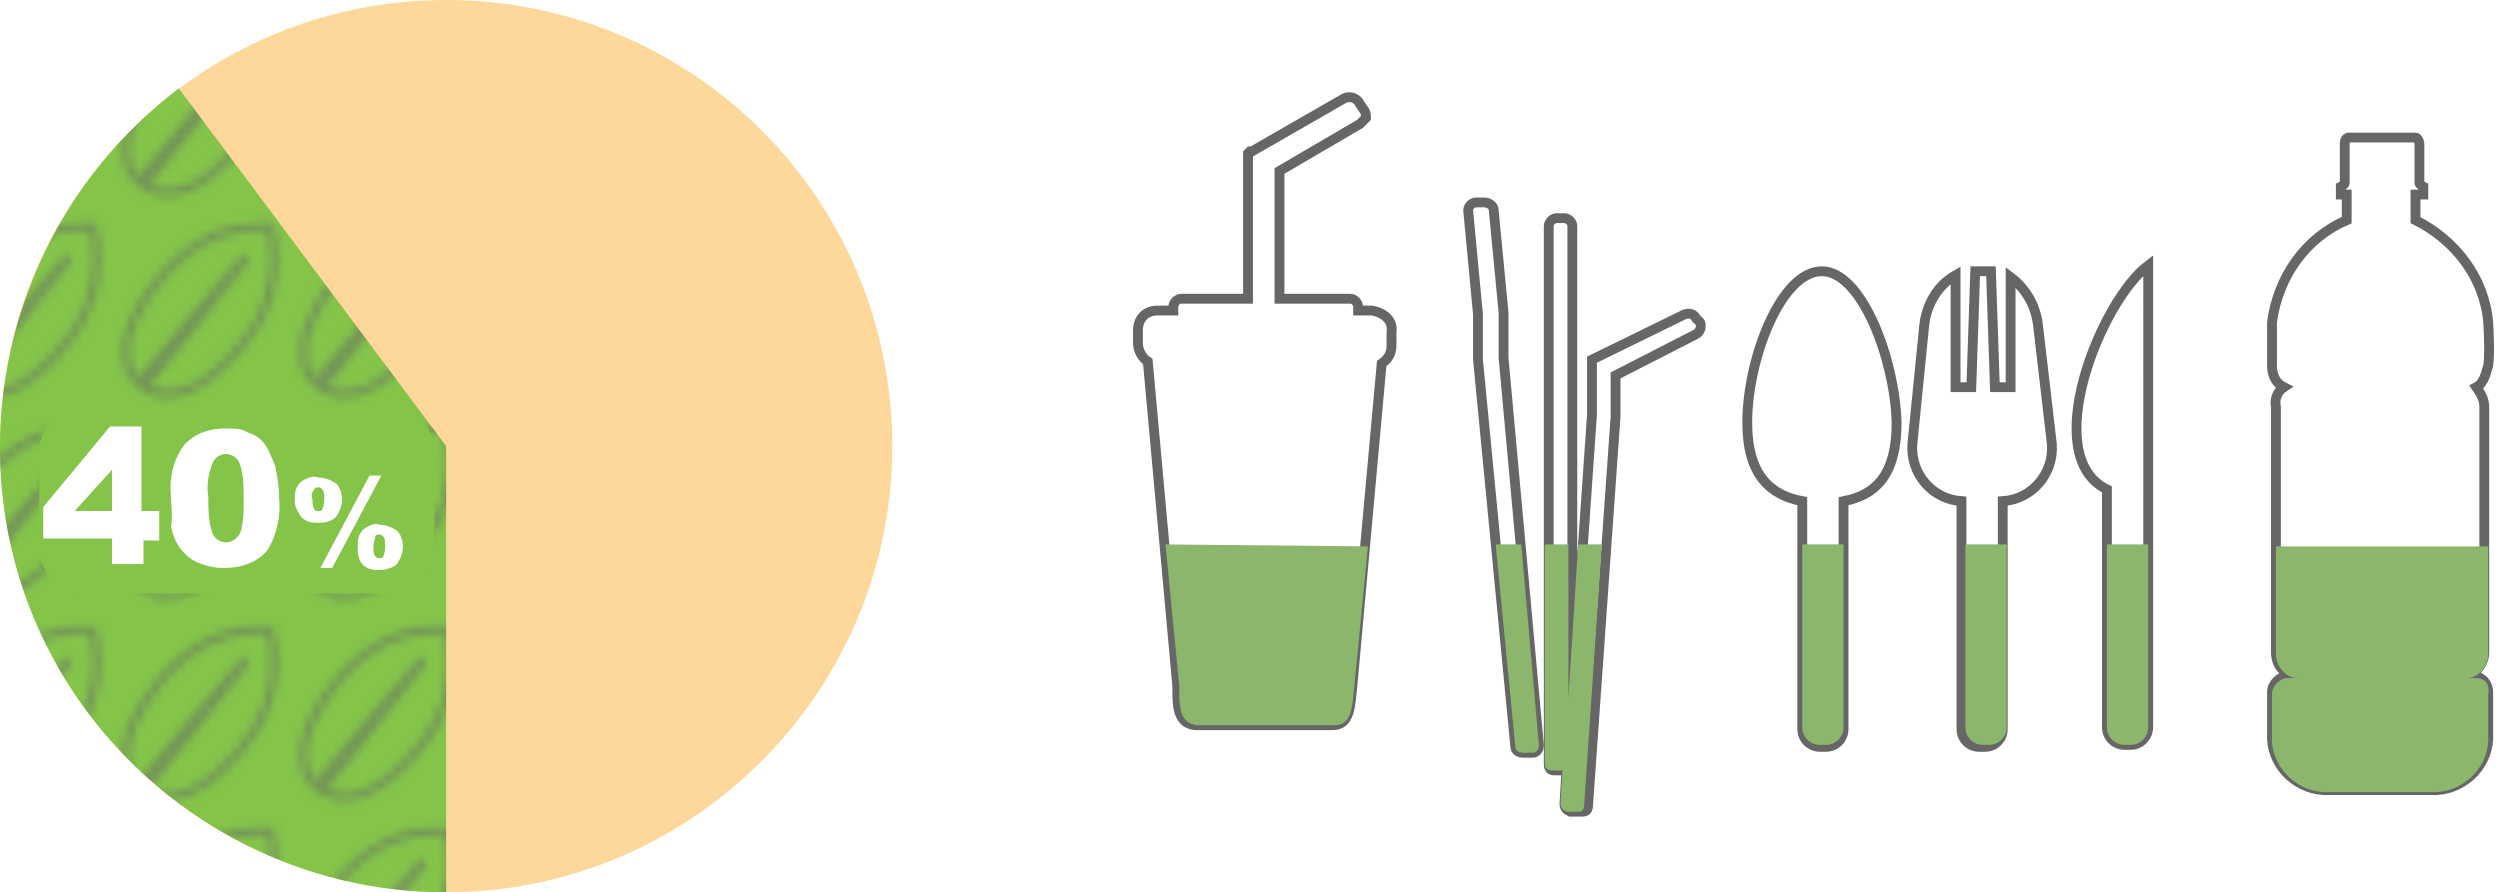
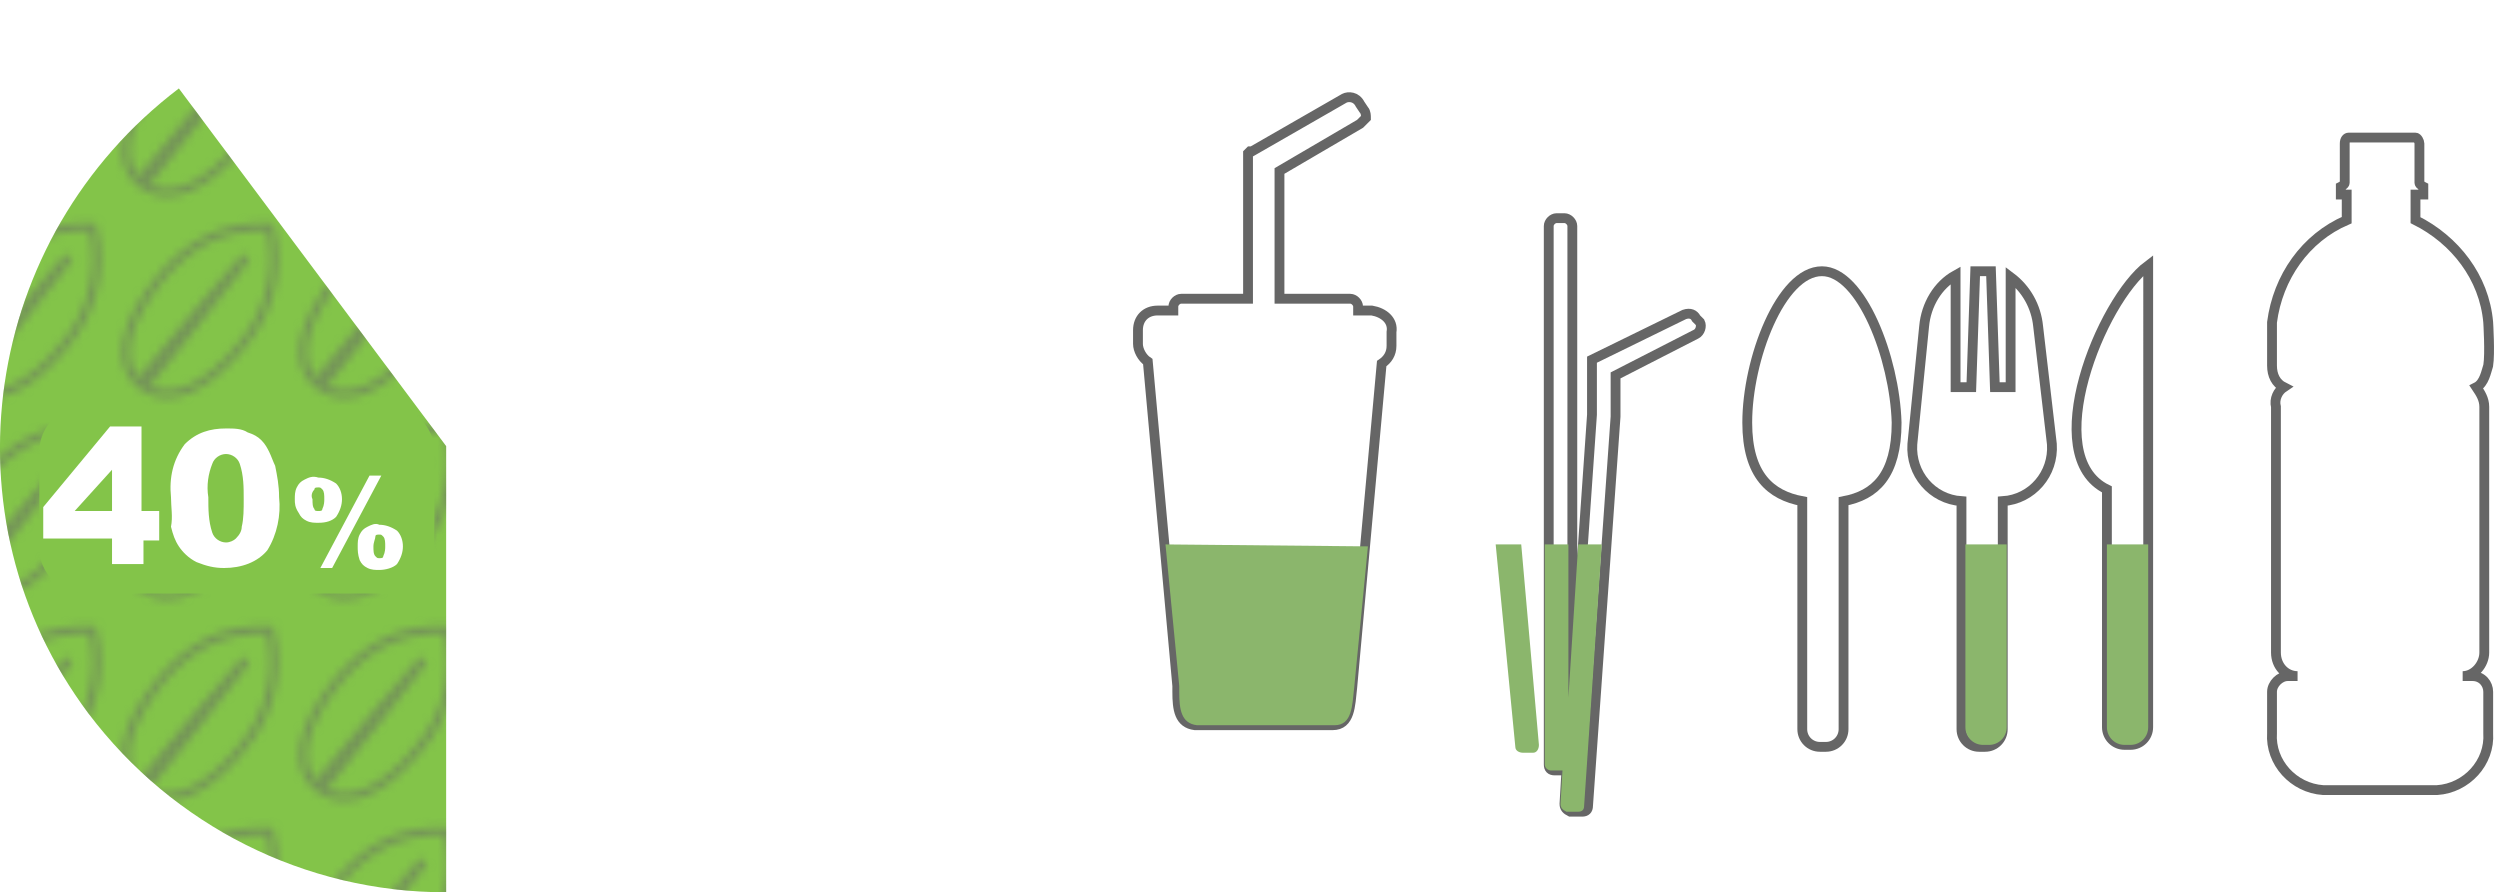
<svg xmlns="http://www.w3.org/2000/svg" xmlns:xlink="http://www.w3.org/1999/xlink" version="1.1" id="レイヤー_1" x="0px" y="0px" viewBox="0 0 127.2 45.4" style="enable-background:new 0 0 127.2 45.4;" xml:space="preserve">
  <style type="text/css">
	.st0{fill:none;}
	.st1{clip-path:url(#SVGID_2_);}
	.st2{fill:none;stroke:#666666;stroke-miterlimit:10;}
	.st3{fill:none;stroke:#666666;stroke-width:0.5;stroke-miterlimit:10;}
	.st4{fill:#8BB66C;}
	.st5{fill:#FED89A;}
	.st6{fill:#83C449;}
	.st7{opacity:0.5;}
	.st8{clip-path:url(#SVGID_4_);}
	.st9{fill:url(#SVGID_5_);}
	.st10{fill:#FFFFFF;}
</style>
  <pattern y="45.4" width="22" height="24.7" patternUnits="userSpaceOnUse" id="Unnamed_Pattern_3" viewBox="0 -24.7 22 24.7" style="overflow:visible;">
    <g>
      <rect y="-24.7" class="st0" width="22" height="24.7" />
      <rect y="-24.7" class="st0" width="22" height="24.7" />
      <rect y="-24.7" class="st0" width="22" height="24.7" />
      <g>
        <defs>
          <rect id="SVGID_1_" y="-24.7" width="22" height="24.7" />
        </defs>
        <clipPath id="SVGID_2_">
          <use xlink:href="#SVGID_1_" style="overflow:visible;" />
        </clipPath>
        <g class="st1">
          <path class="st2" d="M16.3-16.5c3.4,4,4.7,9.4,3.4,14.5C13.9-1.7,9.7-4,6.1-8.3c-4.6-5.6-5.5-10.4-2.7-13.1      c0.3,0.4,0.5,0.7,0.8,1C5.5-18.6,15.3-7.2,15.7-6.8c0.4,0.4,0.8,0.8,1.1,1.2c-0.3-0.4-0.6-0.9-0.9-1.3      c-0.3-0.4-9.6-12.3-11-13.9L4-21.8C7.2-24,11.7-22.2,16.3-16.5z" />
        </g>
      </g>
    </g>
  </pattern>
  <title>p3</title>
  <path class="st3" d="M123.3,9.9V9.5c0,0-0.2-0.1-0.2-0.2v-2c0-0.1-0.1-0.3-0.2-0.3c0,0,0,0,0,0h-3.4c-0.1,0-0.2,0.1-0.2,0.3  c0,0,0,0,0,0l0,0v2c0,0.1-0.2,0.2-0.2,0.2v0.4h0.3v1.3c-2.1,0.9-3.5,2.9-3.8,5.2v2.2c0,0.5,0.2,0.9,0.6,1.1c-0.3,0.2-0.5,0.6-0.4,1  v12.5c0,0.7,0.5,1.2,1.1,1.2c0,0,0,0,0,0h-0.5c-0.4,0-0.8,0.4-0.8,0.8v2.1c-0.1,1.5,1.1,2.8,2.6,2.9h5.8c1.5-0.1,2.7-1.4,2.6-2.9  v-2.1c0-0.4-0.3-0.8-0.8-0.8h-0.5c0.6,0,1.1-0.6,1.1-1.2c0,0,0,0,0,0V20.7c0-0.4-0.2-0.7-0.4-1c0.4-0.2,0.5-0.8,0.6-1.1  c0.1-0.6,0-2.2,0-2.2c-0.2-2.3-1.7-4.2-3.7-5.2V9.9H123.3z" />
  <path class="st3" d="M92.7,13.8c-2.1,0-3.8,4.5-3.8,7.7c0,2.7,1.2,3.7,2.8,4v11.6c0,0.5,0.4,0.9,0.9,0.9l0,0h0.3  c0.5,0,0.9-0.4,0.9-0.9l0,0V25.5c1.6-0.3,2.7-1.3,2.7-4C96.4,18.2,94.7,13.8,92.7,13.8z" />
  <path class="st3" d="M103.7,16.6c-0.1-1-0.6-1.9-1.4-2.5v5.6h-0.8l-0.2-5.9c-0.3,0-0.5,0-0.8,0l-0.2,5.9h-0.8V14  c-0.9,0.5-1.5,1.5-1.6,2.6l-0.6,6c-0.1,1.5,1,2.8,2.5,2.9v11.6c0,0.5,0.4,0.9,0.9,0.9h0.3c0.5,0,0.9-0.4,0.9-0.9V25.5  c1.5-0.1,2.6-1.4,2.5-2.9L103.7,16.6z" />
  <path class="st3" d="M107.2,24.9V37c0,0.5,0.4,0.9,0.9,0.9l0,0h0.3c0.5,0,0.9-0.4,0.9-0.9V13.5C106.9,15.3,103.7,23.2,107.2,24.9z" />
-   <path class="st3" d="M76.5,17.6v-1.7L76,10.7c0-0.2-0.2-0.4-0.5-0.4c0,0,0,0,0,0h-0.4c-0.2,0-0.4,0.2-0.4,0.4l0.5,5.3v0.6v0.6v1.1  L77.1,38c0,0.2,0.2,0.3,0.4,0.3l0.5,0c0.2,0,0.3-0.2,0.3-0.4l0,0l-1.8-19.7L76.5,17.6z" />
  <path class="st3" d="M86.3,16.2c-0.1-0.2-0.3-0.3-0.6-0.2l0,0L81,18.3l0,0v2.8l-1,14.4V19.1l0,0v-2.3l0,0v-5.3  c0-0.2-0.2-0.4-0.4-0.4h-0.4c-0.2,0-0.4,0.2-0.4,0.4v27.4c0,0.2,0.1,0.3,0.3,0.3l0,0h0.6l-0.1,1.7c0,0.2,0.1,0.3,0.3,0.4h0.6  c0.2,0,0.3-0.1,0.3-0.3c0,0,0,0,0,0l0,0l1.4-19.8v-2.1l4.1-2.1c0.2-0.1,0.3-0.4,0.2-0.6L86.3,16.2z" />
  <path class="st3" d="M69.8,15.8h-0.7v-0.2c0-0.2-0.2-0.4-0.4-0.4l0,0h-3.6V8.8l0,0V8.7l4.1-2.4c0.1-0.1,0.2-0.2,0.3-0.3  c0-0.1,0-0.3-0.1-0.4l-0.2-0.3C69,4.9,68.6,4.9,68.4,5l-4.7,2.7h-0.1c0,0-0.1,0.1-0.1,0.1v7.4h-3.4c-0.2,0-0.4,0.2-0.4,0.4  c0,0,0,0,0,0l0,0v0.2h-0.8c-0.6,0-1,0.4-1,1v0.7c0,0.3,0.2,0.7,0.5,0.9l1.5,16.5v0.3c0,0.9,0.1,1.6,0.9,1.7h7c0.9,0,0.9-1,1-1.9  l1.5-16.5c0.3-0.2,0.5-0.5,0.5-0.9v-0.7C70.9,16.3,70.4,15.9,69.8,15.8L69.8,15.8z" />
  <path class="st4" d="M80.3,27.7l-0.5,7.8v-7.8h-1.2v11.2c0,0.2,0.2,0.3,0.3,0.3h0.6l-0.1,1.7c0,0.2,0.1,0.3,0.3,0.4h0.6  c0.2,0,0.3-0.1,0.3-0.3c0,0,0,0,0,0l0,0l0.9-13.3L80.3,27.7z" />
  <path class="st4" d="M76.1,27.7l1,10.3c0,0.2,0.2,0.3,0.4,0.3l0.5,0c0.2,0,0.3-0.2,0.3-0.4l0,0l-0.9-10.2L76.1,27.7z" />
  <path class="st4" d="M59.3,27.7l0.7,7.2v0.3c0,0.9,0.1,1.6,0.9,1.7h7c0.9,0,0.9-1,1-1.9l0.7-7.2L59.3,27.7z" />
  <path class="st4" d="M107.2,27.7V37c0,0.5,0.4,0.9,0.9,0.9l0,0h0.3c0.5,0,0.9-0.4,0.9-0.9v-9.3H107.2z" />
-   <path class="st4" d="M126,34.5h-0.5c0.6,0,1.1-0.6,1.1-1.2c0,0,0,0,0,0v-5.5h-10.8v5.5c0,0.6,0.5,1.2,1.1,1.2h-0.5  c-0.4,0-0.8,0.4-0.8,0.8v2.1c-0.1,1.5,1.1,2.8,2.6,2.9h5.8c1.5-0.1,2.7-1.4,2.6-2.9v-2.1C126.7,34.8,126.4,34.5,126,34.5" />
-   <path class="st4" d="M91.7,27.7V37c0,0.5,0.4,0.9,0.9,0.9l0,0h0.3c0.5,0,0.9-0.4,0.9-0.9l0,0v-9.3H91.7z" />
  <path class="st4" d="M100,27.7V37c0,0.5,0.4,0.9,0.9,0.9h0.3c0.5,0,0.9-0.4,0.9-0.9v-9.3H100z" />
-   <path class="st5" d="M45.4,22.7c0,12.5-10.2,22.7-22.7,22.7S0,35.3,0,22.7S10.2,0,22.7,0c0,0,0,0,0,0C35.3,0,45.4,10.2,45.4,22.7" />
  <path class="st6" d="M22.7,22.7L9.1,4.5C-0.9,12.1-3,26.3,4.5,36.3c4.3,5.7,11,9.1,18.2,9.1L22.7,22.7z" />
  <g class="st7">
    <g>
      <defs>
        <rect id="SVGID_3_" x="0" y="4.5" width="22.7" height="40.9" />
      </defs>
      <clipPath id="SVGID_4_">
        <use xlink:href="#SVGID_3_" style="overflow:visible;" />
      </clipPath>
      <g class="st8">
        <pattern id="SVGID_5_" xlink:href="#Unnamed_Pattern_3" patternTransform="matrix(0.41 0 0 -0.41 -4594.53 -3455.762)">
			</pattern>
        <path class="st9" d="M22.7,22.7L9.1,4.5C-0.9,12.1-3,26.3,4.5,36.3c4.3,5.7,11,9.1,18.2,9.1L22.7,22.7z" />
      </g>
    </g>
  </g>
  <path class="st6" d="M19.9,30.2H4.4c-1.3,0-2.4-1-2.4-2.3c0,0,0,0,0,0v-4.9c0-1.3,1-2.3,2.3-2.3l0,0h15.5c1.3,0,2.3,1,2.3,2.3l0,0  v4.9C22.2,29.1,21.1,30.1,19.9,30.2" />
  <path class="st10" d="M5.7,27.4H2.2v-1.6l3.4-4.1h1.6V26h0.9v1.5H7.3v1.2H5.7V27.4z M5.7,26v-2.1L3.8,26L5.7,26z" />
  <path class="st10" d="M8.7,25.3c-0.1-1,0.1-1.9,0.7-2.7c0.6-0.6,1.3-0.8,2.1-0.8c0.4,0,0.8,0,1.1,0.2c0.3,0.1,0.5,0.2,0.7,0.4  c0.2,0.2,0.3,0.4,0.4,0.6c0.1,0.2,0.2,0.5,0.3,0.7c0.1,0.5,0.2,1,0.2,1.6c0.1,0.9-0.1,1.9-0.6,2.7c-0.5,0.6-1.3,0.9-2.2,0.9  c-0.5,0-0.9-0.1-1.4-0.3c-0.4-0.2-0.7-0.5-0.9-0.8c-0.2-0.3-0.3-0.6-0.4-1C8.8,26.3,8.7,25.8,8.7,25.3z M10.6,25.3  c0,0.6,0,1.2,0.2,1.8c0.1,0.3,0.4,0.5,0.7,0.5c0.2,0,0.4-0.1,0.5-0.2c0.2-0.2,0.3-0.4,0.3-0.6c0.1-0.4,0.1-0.9,0.1-1.4  c0-0.6,0-1.2-0.2-1.8c-0.1-0.3-0.4-0.5-0.7-0.5c-0.3,0-0.6,0.2-0.7,0.5C10.6,24.1,10.5,24.7,10.6,25.3z" />
  <path class="st10" d="M15,25.4c0-0.2,0-0.4,0.1-0.6c0.1-0.2,0.2-0.3,0.4-0.4c0.2-0.1,0.4-0.2,0.7-0.1c0.3,0,0.6,0.1,0.9,0.3  c0.2,0.2,0.3,0.5,0.3,0.8c0,0.3-0.1,0.6-0.3,0.9c-0.2,0.2-0.5,0.3-0.9,0.3c-0.2,0-0.4,0-0.6-0.1c-0.2-0.1-0.3-0.2-0.4-0.4  C15,25.8,15,25.6,15,25.4z M15.9,25.4c0,0.2,0,0.4,0.1,0.5C16,26,16.1,26,16.2,26c0.1,0,0.2,0,0.2-0.1c0.1-0.2,0.1-0.4,0.1-0.5  c0-0.2,0-0.4-0.1-0.5c-0.1-0.1-0.1-0.1-0.2-0.1c-0.1,0-0.2,0-0.2,0.1C15.9,25,15.8,25.2,15.9,25.4L15.9,25.4z M18.8,24.2h0.6  l-2.5,4.7h-0.6L18.8,24.2z M18.2,27.8c0-0.2,0-0.4,0.1-0.6c0.1-0.2,0.2-0.3,0.4-0.4c0.2-0.1,0.4-0.2,0.6-0.1c0.3,0,0.6,0.1,0.9,0.3  c0.2,0.2,0.3,0.5,0.3,0.8c0,0.3-0.1,0.6-0.3,0.9c-0.2,0.2-0.6,0.3-0.9,0.3c-0.2,0-0.4,0-0.6-0.1c-0.2-0.1-0.3-0.2-0.4-0.4  C18.2,28.2,18.2,28,18.2,27.8L18.2,27.8z M19,27.8c0,0.2,0,0.4,0.1,0.5c0.1,0.1,0.1,0.1,0.2,0.1c0.1,0,0.2,0,0.2-0.1  c0.1-0.2,0.1-0.4,0.1-0.5c0-0.2,0-0.4-0.1-0.5c-0.1-0.1-0.1-0.1-0.2-0.1c-0.1,0-0.2,0-0.2,0.1C19.1,27.4,19,27.6,19,27.8L19,27.8z" />
</svg>